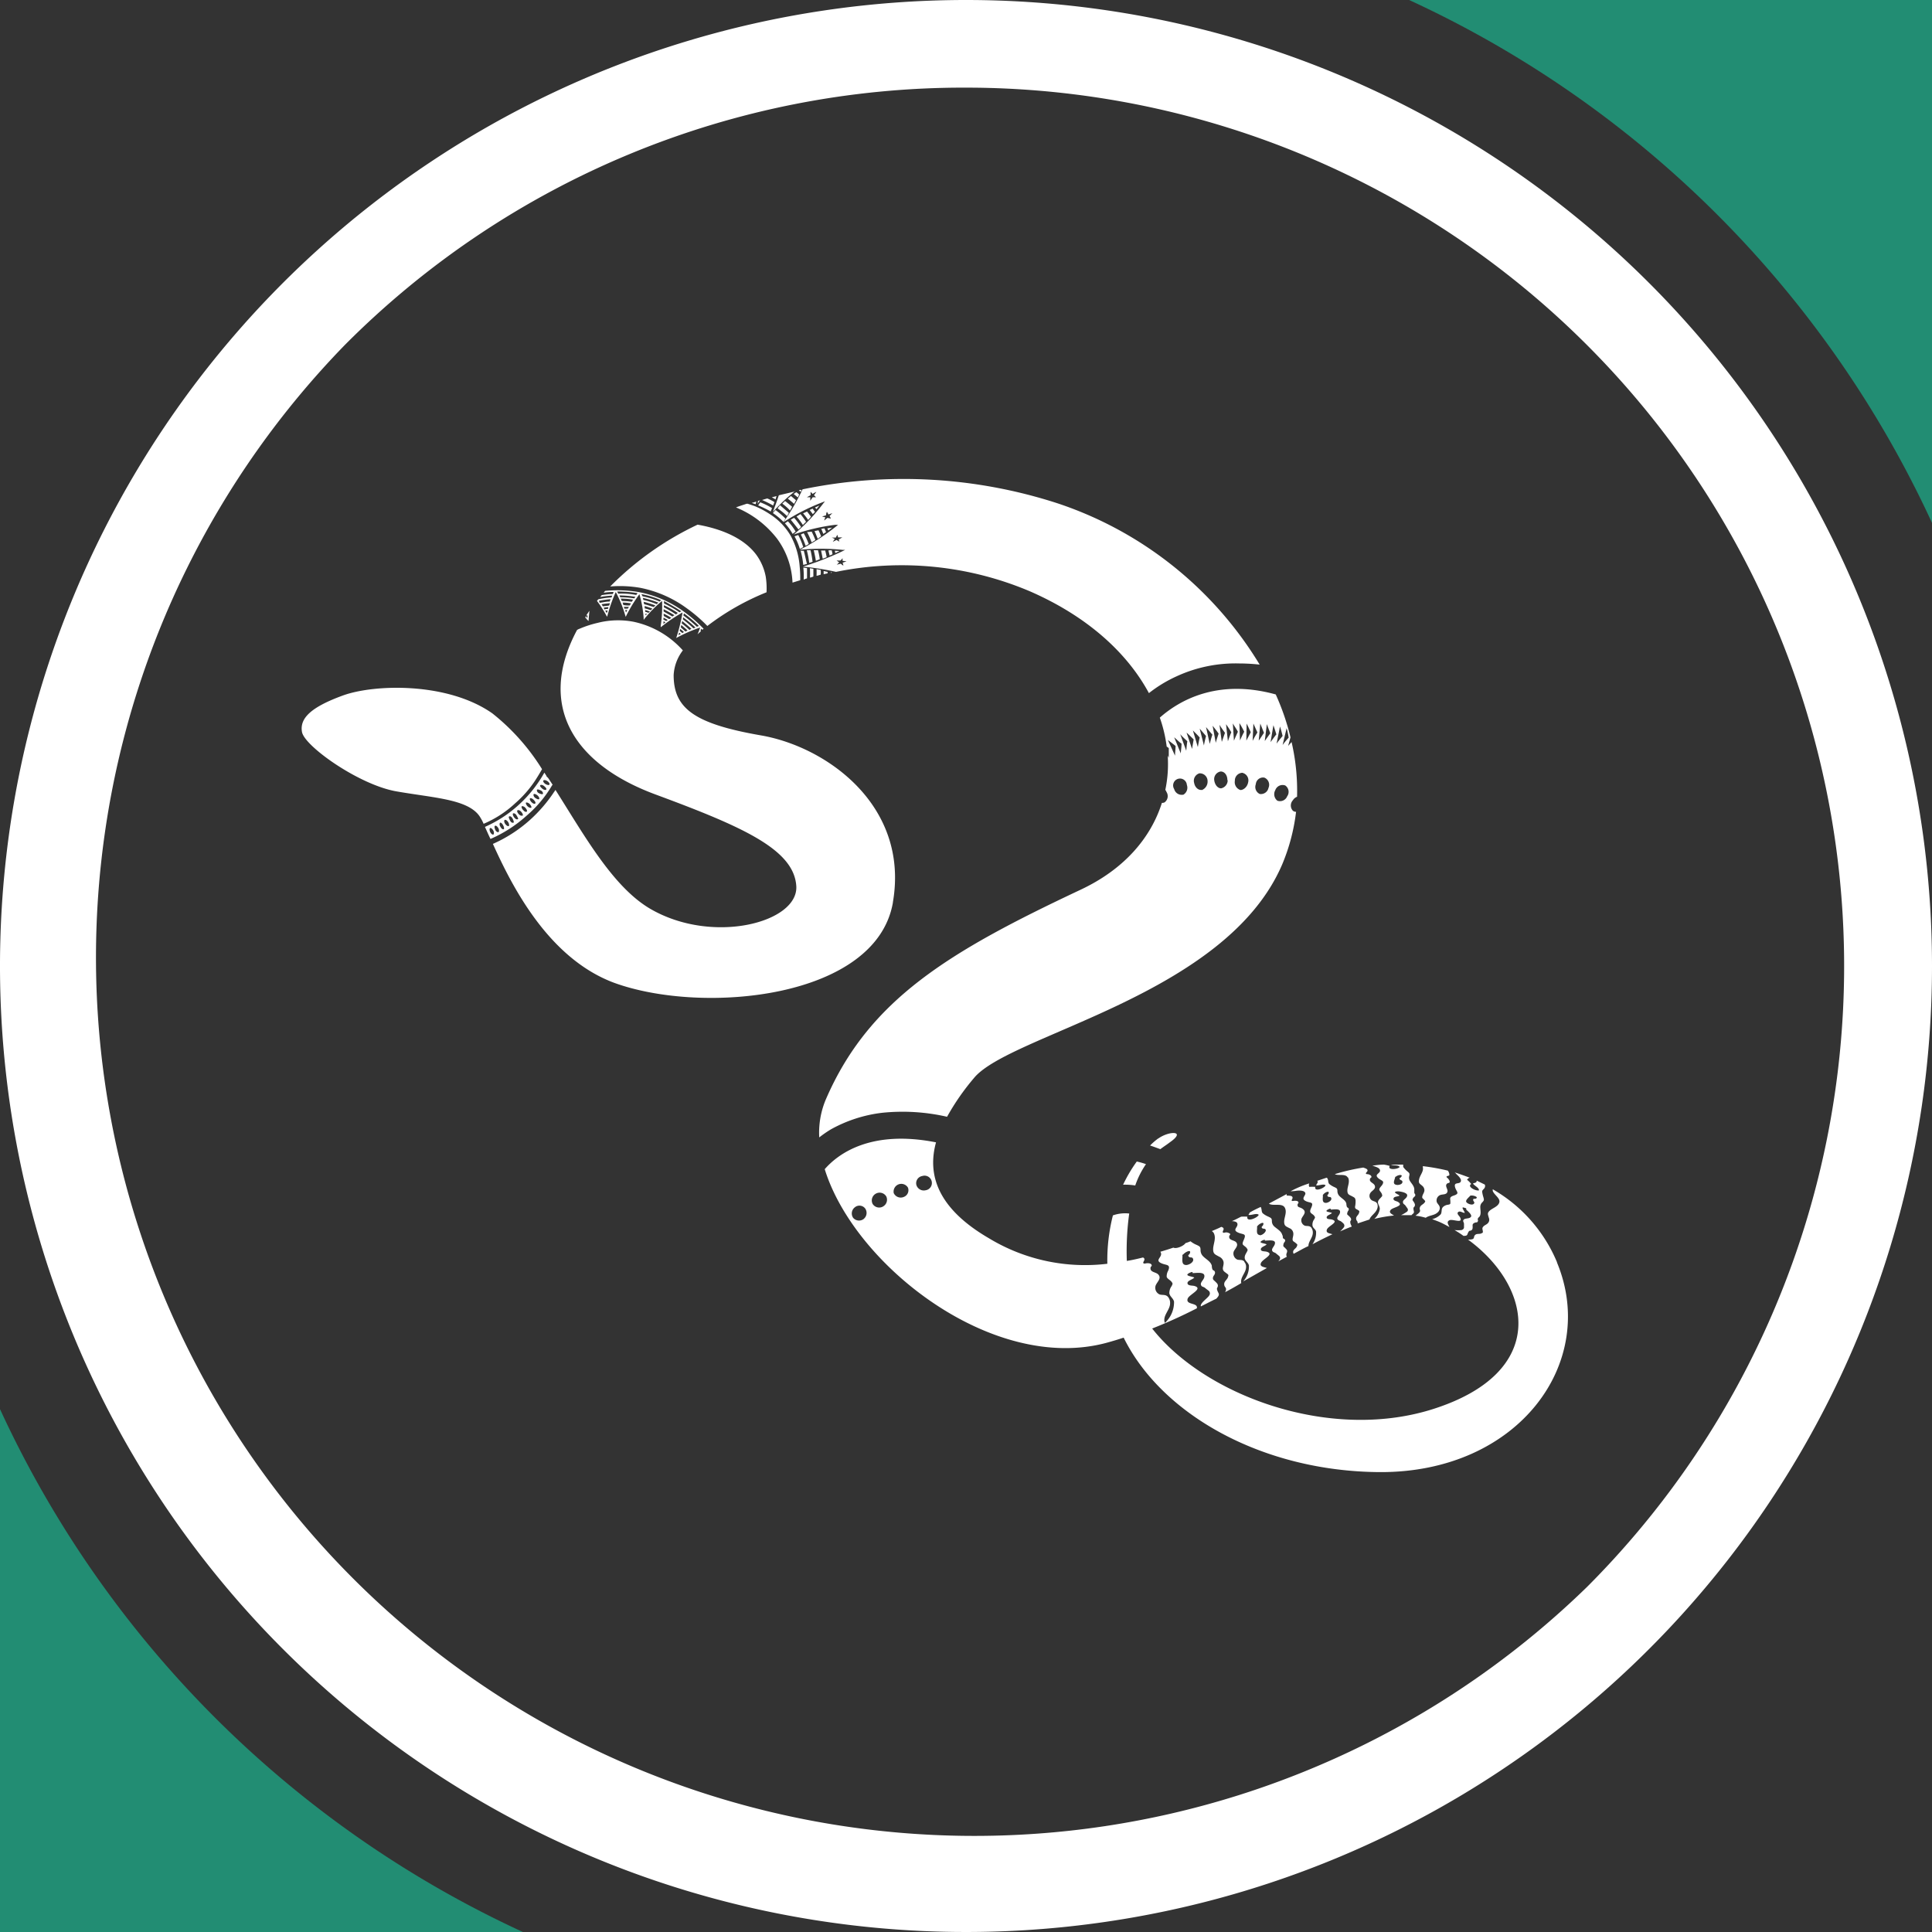
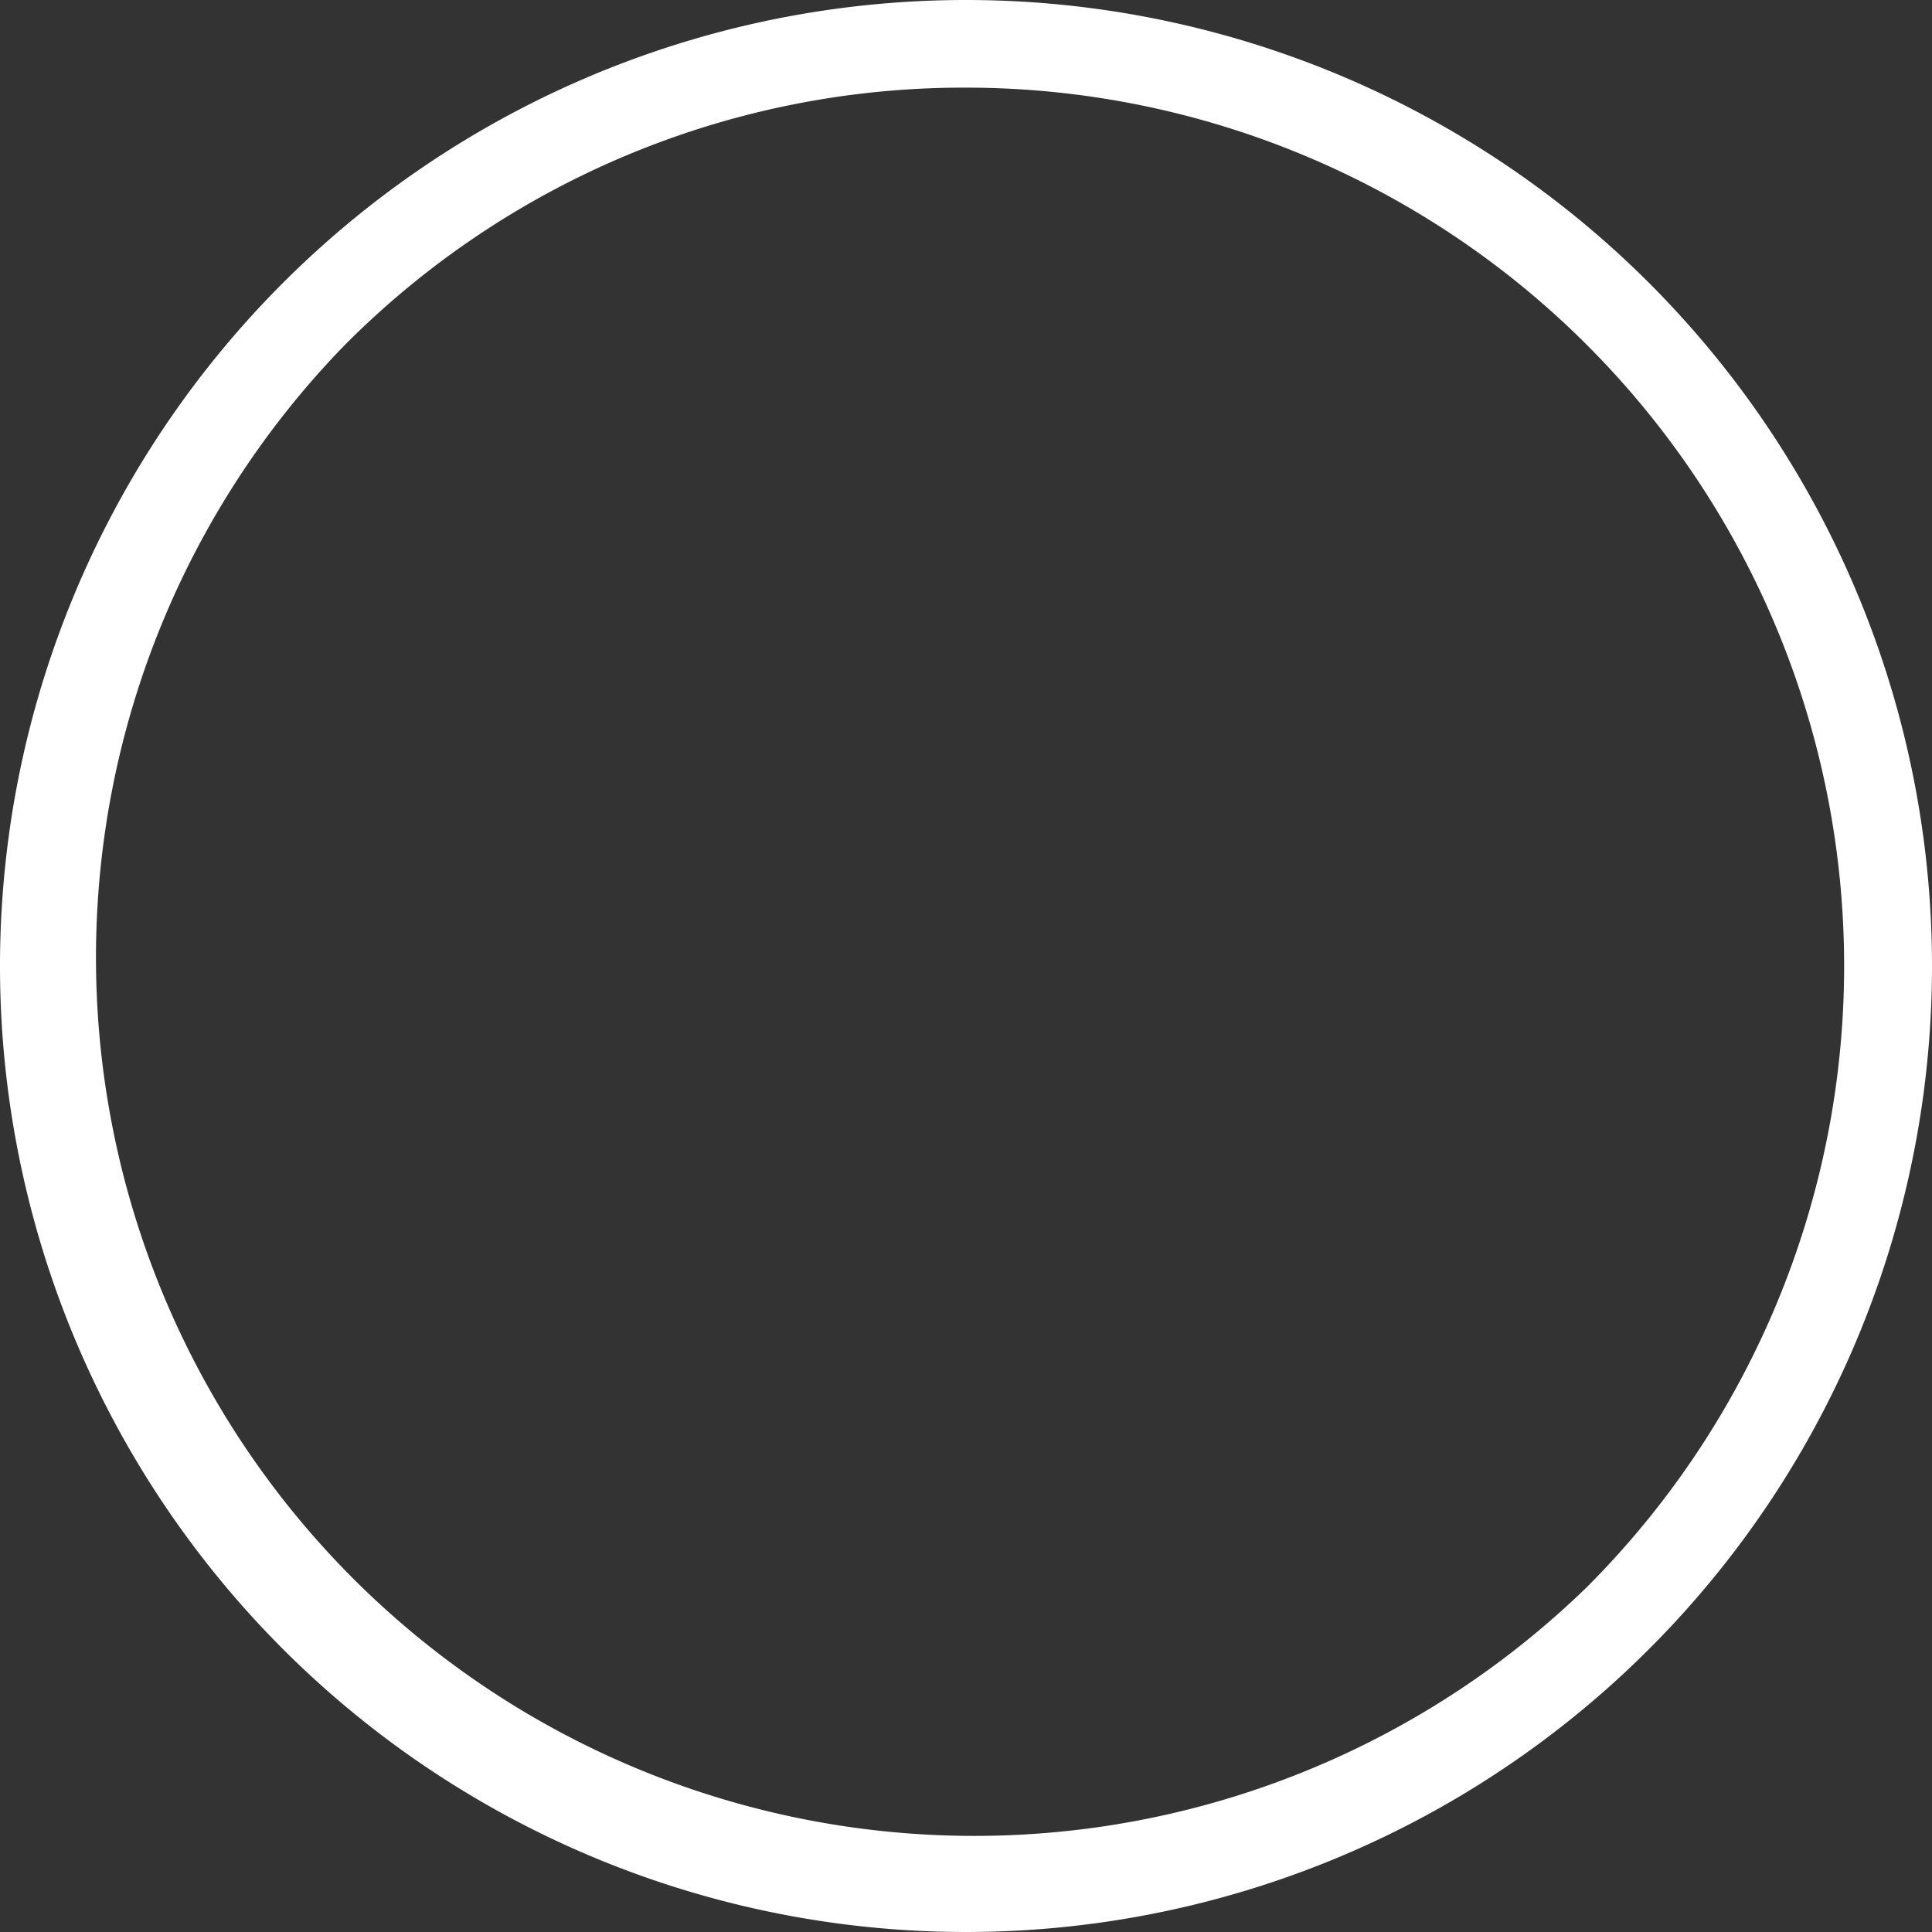
<svg xmlns="http://www.w3.org/2000/svg" viewBox="0 0 250 250">
  <rect x="0" y="0" width="250" height="250" fill="#333333" stroke="none" />
  <defs>
    <style>.cls-1{fill:#fff;}.cls-2{fill:#228d73;}</style>
  </defs>
  <g id="レイヤー_2" data-name="レイヤー 2">
    <g id="レイヤー_1-2" data-name="レイヤー 1">
-       <path class="cls-1" d="M104.43,74.84c0-.44,0-.88,0-1.33l-.48-.06A11.17,11.17,0,0,1,104,75,2.79,2.79,0,0,1,104.43,74.84Zm1.23-.34c.17,0,.37-.1.54-.14a4.22,4.22,0,0,0,0-.61l-.54-.1A8.43,8.43,0,0,1,105.66,74.5Zm-.85.24a1.51,1.51,0,0,0,.44-.14c0-.34,0-.68,0-1l-.45-.07A11.44,11.44,0,0,1,104.81,74.74Zm1.77-.44.51-.11V74l-.51-.11Zm-1.7-3.1-.48,0a11.36,11.36,0,0,1,.31,1.64l.44-.14C105.08,72.19,105,71.67,104.88,71.2Zm1,0h-.58c.1.45.21.92.27,1.37l.51-.21A7.43,7.43,0,0,0,105.83,71.16Zm-1.81.07-.47,0a10.41,10.41,0,0,1,.34,1.83l.48-.13C104.26,72.36,104.16,71.81,104,71.23Zm-1.26-1.87a8.15,8.15,0,0,1,.69,1.63l.44-.23a9,9,0,0,0-.65-1.57Zm3.44,0a6.59,6.59,0,0,0-.34-.78l-.51.1c.14.31.28.65.41,1Zm-2.62-.23a11.85,11.85,0,0,1,.62,1.46l.4-.24A9.58,9.58,0,0,0,104,69Zm.85-.24a13,13,0,0,1,.55,1.26l.48-.31c-.14-.37-.31-.75-.48-1.09A5.57,5.57,0,0,1,104.43,68.85Zm2.32,2.31h-.55c.07.34.14.68.21,1.06l.51-.2A6.54,6.54,0,0,0,106.75,71.16Zm94.7,92.15a19.56,19.56,0,0,0-8.34-9.5s0,.1,0,.21c.17.51,1,.95.85,1.49s-.85.72-1.23,1.06-.23.51-.13.92a.64.64,0,0,1-.07.65c-.17.24-.48.3-.65.51s-.1.27-.06.54,0,.24-.21.34-.54,0-.75.17-.13.34-.24.48-.47.14-.71.14c8.38,6.13,10.52,17.26-4.74,22-13.34,4.12-29.35-1.87-36.13-10.49a63.36,63.36,0,0,0,5.79-2.62v-.07c.07-.68-1.5-.34-1.19-1.19.21-.54,2.08-1.29.85-1.63-.27-.07-.85,0-.88-.35s.68-.47.88-.74c-.34-.17-1.43-.21-.58-.62.17-.07.45-.17.34,0s1.43-.24,1.54.34-.75.92-.34,1.4c.06.06.34.13.44.23s.37.28.48.38a.45.45,0,0,1,.06.58c-.2.37-1.22,1-1.09,1.43.68-.34,1.33-.68,2-1l.1-.11c.44-.51.14-.54,0-1.05-.07-.24.07-.24.1-.48s-.13-.37-.34-.58-.37-.24-.27-.61c.07-.17.27-.34.24-.58s-.24-.24-.31-.34a1.22,1.22,0,0,1-.1-.51c-.14-.55-.72-.82-1.09-1.19a1.12,1.12,0,0,1-.37-.85c0-.45-.14-.48-.48-.65a3.18,3.18,0,0,1-.82-.48,5.07,5.07,0,0,1-.65.24c-.23.38-1.22.78-1.56.58-.58.2-1.13.37-1.7.54a.34.34,0,0,1,.1.21c.1.51-.75.85-.07,1.22s1.36.11,1,1a1.47,1.47,0,0,0-.2.82c.1.27.47.41.64.65s.14.23,0,.54a1.53,1.53,0,0,0-.3.92c.07.44.51.65.61,1.09a3.64,3.64,0,0,1-1.19,2.76c-.34-.95.68-1.64.68-2.56a1.19,1.19,0,0,0-.27-.81c-.31-.34-.65-.21-1.06-.31a.93.93,0,0,1-.54-1.16c.17-.47.81-.92.34-1.43-.31-.34-1.09-.27-1-.88,0-.17.23-.17.13-.38s-.44-.2-.58-.2-.37.1-.47,0,.13-.34.13-.47a.25.25,0,0,0-.2-.27c-.68.17-1.4.34-2.08.44a35.74,35.74,0,0,1,.31-6.13,4.75,4.75,0,0,0-2.11.24,23.47,23.47,0,0,0-.72,6.26A24,24,0,0,1,128,160.25c-6.81-3.95-8-8.35-6.88-12.43-8.58-1.7-12.77,1.6-14.4,3.47,3.85,12.47,21.83,26.5,36.57,22.44.72-.2,1.43-.41,2.11-.64,4.91,9.94,17.92,17.3,33.1,17.4C196.55,190.59,206.87,176.25,201.45,163.31ZM153,162.39l.14-.1c.31-.34,1.06-.65.82-.1-.07.2-.31.2-.14.41s.44,0,.55.27c.2.44-.55.85-.92.82C152.79,163.65,153.06,162.84,153,162.39Zm-41.23-4.66a1,1,0,0,1-1.37-.14,1,1,0,0,1,.21-1.36.93.93,0,0,1,1.36.17A1,1,0,0,1,111.76,157.73Zm2.48-1.6a1,1,0,0,1-1.33-.34,1,1,0,0,1,.41-1.33,1,1,0,0,1,1.36.37A1,1,0,0,1,114.24,156.13Zm2.66-1.23a1,1,0,0,1-1.26-.51,1,1,0,0,1,1.84-.71A.93.93,0,0,1,116.9,154.9Zm2.86-.88a1,1,0,0,1-1.19-.68.94.94,0,0,1,.75-1.16.95.95,0,1,1,.44,1.84Zm58.81-2.56c0,.41-.72.48-.31.92s1,.34.55,1c-.11.13-.34.37-.34.54s.27.37.34.61.06.21-.11.41-.37.34-.4.61.27.58.23.92a2.14,2.14,0,0,1-.71,1.26,17.45,17.45,0,0,1,2.55-.44c-.27-.2-.71-.34-.44-.71s1.81-.51.95-1.06c-.17-.1-.64-.14-.57-.44s.61-.21.78-.38c-.24-.2-1-.44-.31-.54.14,0,.34,0,.24,0s1.12.1,1.06.55-.72.54-.51,1c0,.07.2.17.27.27s.2.28.27.38a.31.31,0,0,1-.07.44,5,5,0,0,1-.75.44c.45,0,.89,0,1.33,0a.08.08,0,0,0,.07-.07c.44-.31.2-.38.2-.78,0-.21.11-.17.17-.34s0-.31-.13-.52-.24-.23-.07-.51c.07-.13.27-.2.27-.37s-.13-.21-.13-.31,0-.24,0-.41c0-.44-.34-.75-.55-1.09a.83.83,0,0,1-.1-.68c.07-.34,0-.37-.24-.58a3,3,0,0,1-.54-.57,1.12,1.12,0,0,1,0-.31H180a0,0,0,0,1,0,0c.31.17.95,0,1.12.31-.24.31-1.63.44-1.29-.14a5.5,5.5,0,0,0-.75-.17c-.51,0-1,.07-1.5.14C178.13,151,178.57,151.16,178.57,151.46Zm2,.82.11-.07c.27-.2.92-.27.61.1-.1.14-.27.11-.17.28s.3.1.34.3c.07.38-.58.51-.85.41C180.13,153.16,180.51,152.62,180.54,152.28Zm-6.16.07c.31.54-.07,1.16-.07,1.7s.24.55.61.75.38.2.45.51a3.33,3.33,0,0,1-.07.85c0,.27.14.27.37.41s.21.17.14.41-.37.41-.37.68.17.34.2.51v.14l1.53-.51c.17-.51.82-.82,1-1.4a.9.9,0,0,0,0-.65c-.17-.3-.44-.27-.71-.44a.69.69,0,0,1-.17-.95c.2-.31.78-.51.54-1-.17-.31-.75-.41-.58-.85.07-.14.21-.1.17-.27s-.27-.24-.37-.28-.31,0-.34-.1.17-.24.2-.34c.07-.27-.3-.34-.54-.44a26.8,26.8,0,0,0-3.68.85h0C173.12,152.18,174.11,151.84,174.38,152.35ZM186,156.91a.77.77,0,0,0,.31-.58c0-.34-.24-.47-.38-.75a.76.76,0,0,1,.38-.92c.34-.17.95,0,1-.54,0-.34-.41-.75,0-1,.1-.07.21,0,.27-.14s-.1-.34-.17-.44-.23-.17-.23-.27.27-.11.34-.17,0-.41-.17-.62a27.13,27.13,0,0,0-3.24-.58.15.15,0,0,1,0,.11c.14.57-.34,1-.47,1.56s.07.58.37.85a.77.77,0,0,1,.31.58c0,.31-.21.51-.27.79s.06.27.24.47.17.21,0,.41-.45.27-.55.55.07.34,0,.54-.37.38-.57.55h0a7.73,7.73,0,0,1,1.32.27C184.94,157.25,185.58,157.29,186,156.91ZM107.7,74.06l-.2,0v.11A.4.4,0,0,1,107.7,74.06Zm80,81.56c-.07.2,0,.2-.31.27a1.13,1.13,0,0,0-.68.31c-.24.27-.1.61-.27.92a2.29,2.29,0,0,1-1.12.64c.37.14.75.27,1.12.44s.75.38,1.12.58c-.13-.3-.44-.68,0-.88s1.81.51,1.37-.38c-.11-.2-.48-.47-.24-.68s.61.14.85.1c-.07-.3-.61-.88,0-.64.14,0,.31.17.17.17s.89.68.62,1-.92.07-1,.51c0,.07.11.27.11.38s0,.34,0,.47-.1.27-.31.34a4.27,4.27,0,0,1-.92,0,11.51,11.51,0,0,1,1.16.75h.07c.54,0,.37-.21.61-.55.1-.17.17-.07.34-.17s.17-.27.17-.47-.06-.34.21-.48.34,0,.44-.17,0-.24,0-.34a.73.73,0,0,1,.24-.31c.24-.37.1-.82.1-1.22a.8.8,0,0,1,.28-.65c.24-.27.2-.31.13-.61a4,4,0,0,1-.17-.75c0-.24.28-.34.34-.55a.43.43,0,0,0,0-.37l-1.05-.51v.06c0,.24-.34.24-.48.31.17.31.78.51.78.89-.37.13-1.6-.48-1-.82a3.51,3.51,0,0,0-.54-.55.58.58,0,0,1,.34-.27c-.65-.24-1.3-.48-1.94-.68a1.81,1.81,0,0,1,.24.24c.37.34.71.71.51,1s-.85,0-.72.61.65.82,0,1.09c-.17.07-.48.14-.58.31S187.73,155.41,187.66,155.62Zm2.62-.92h.14c.34,0,.92.24.48.41-.17.06-.28-.07-.31.13s.2.27.14.44c-.14.35-.79.14-1-.1S190,155,190.28,154.7ZM167,154.15a5.64,5.64,0,0,0,.79-.07c.51-.06,1.05,0,1.12.31s-.58.68,0,1,1.09.07.81.78c-.06.17-.23.44-.17.65s.38.31.51.51.14.17,0,.44a1.15,1.15,0,0,0-.23.75c0,.38.41.51.47.85a2.58,2.58,0,0,1-.47,1.64c.88-.48,1.73-.89,2.58-1.3-.34-.13-.88-.13-.71-.61s1.67-1,.65-1.29c-.21-.07-.68,0-.68-.28s.54-.37.68-.58c-.28-.13-1.13-.13-.45-.47.14-.07.34-.14.28,0s1.15-.21,1.22.27-.58.75-.27,1.09a1.35,1.35,0,0,0,.34.17,2.53,2.53,0,0,1,.37.31.39.39,0,0,1,.07.47,3.34,3.34,0,0,1-.51.55c.51-.21,1-.44,1.5-.61,0-.14-.14-.24-.17-.52s.07-.2.1-.37-.1-.31-.27-.48-.31-.17-.2-.47c0-.14.2-.28.17-.45s-.21-.17-.24-.27a1.25,1.25,0,0,1-.07-.41c-.1-.44-.55-.64-.85-.95a.91.91,0,0,1-.31-.68c0-.34-.1-.38-.37-.51a2.79,2.79,0,0,1-.68-.41c-.17-.17-.11-.44-.21-.65s-.1-.13-.13-.17l-1.23.41c.2.14-.07.41-.14.58.34.07,1-.24,1.23,0-.14.37-1.5.92-1.33.2a6.46,6.46,0,0,0-.78,0,.52.52,0,0,1,0-.45A13.47,13.47,0,0,0,167,154.15Zm4.16.48.1-.1c.24-.28.82-.51.65-.07-.07.17-.24.17-.1.34s.34,0,.44.2c.17.34-.44.68-.72.65C171,155.62,171.21,155,171.18,154.63ZM146.9,153.4a11.24,11.24,0,0,1,1.39-2.76,9.79,9.79,0,0,0-1.19-.34,18.49,18.49,0,0,0-1.77,3A8.56,8.56,0,0,1,146.9,153.4ZM106.41,65l.34-.13-.24.3a23.67,23.67,0,0,1-3.81,4,26.48,26.48,0,0,1,5.38-1.26l.37,0-.3.24a27.46,27.46,0,0,1-4.67,3,26.78,26.78,0,0,1,5.52,0l.37,0-.34.17a38,38,0,0,1-5.14,2,35.41,35.41,0,0,1,4.29.68,42.51,42.51,0,0,1,25.1,2.52c7.49,3.27,12.6,8,15.39,13.17a17.37,17.37,0,0,1,3.57-2.17,18.19,18.19,0,0,1,8.11-1.67A24.89,24.89,0,0,1,163,86a48.43,48.43,0,0,0-26.15-20.87,64.51,64.51,0,0,0-33-1.81,27.7,27.7,0,0,1-2.48,4.26A26.58,26.58,0,0,1,106.41,65Zm2.72,8.21c-.1-.1-.24-.17-.34-.27l-.51.13.31-.3-.34-.24.51,0a2.44,2.44,0,0,0,.27-.3c0,.1,0,.24,0,.34l.52.07-.52.17A1.16,1.16,0,0,1,109.13,73.24Zm-.51-3.13a4.07,4.07,0,0,1-.37-.21l-.48.24c.07-.13.17-.24.24-.37a2.37,2.37,0,0,0-.38-.17l.52,0c.06-.13.13-.24.2-.37l.1.34.55,0-.48.27ZM107,66.23a2.55,2.55,0,0,1,.2.34l.51-.17-.37.37a1.8,1.8,0,0,1,.17.34l-.44-.1-.41.34c0-.14.1-.27.13-.41l-.41-.1c.17-.07.35-.1.52-.17A.89.89,0,0,1,107,66.23Zm-2.11-2.15v-.44l.27.27a3.87,3.87,0,0,1,.48-.27l-.31.44.27.27h-.44l-.31.45,0-.45h-.45ZM167.33,162a.45.45,0,0,0,.07.24c.65-.34,1.29-.72,1.91-1,0-.62.57-1.09.57-1.74a1.09,1.09,0,0,0-.2-.65c-.24-.27-.51-.17-.82-.24a.75.75,0,0,1-.44-.92c.14-.37.65-.75.27-1.15s-.85-.21-.78-.68c0-.14.17-.14.1-.31s-.34-.17-.48-.17-.3.07-.37,0,.1-.27.1-.37c0-.34-.47-.27-.75-.31a.23.23,0,0,1,0-.2l-.44.24-1.87,1s.07.07.1.07c.54.24,1.6-.14,1.94.44s-.07,1.26-.07,1.84.28.61.65.82a.79.79,0,0,1,.51.54c.1.34-.07.65-.07.92s.17.27.41.48.24.17.14.44S167.33,161.68,167.33,162Zm-1-.48c-.2-.2-.34-.2-.24-.54,0-.17.24-.31.21-.48s-.21-.2-.27-.27,0-.27-.11-.44c-.13-.48-.61-.72-1-1.06a.94.94,0,0,1-.34-.72c0-.37-.1-.4-.44-.57a2.77,2.77,0,0,1-.75-.45c-.17-.2-.1-.47-.21-.71a.15.15,0,0,0-.06-.1c-.48.23-1,.47-1.43.74,0,.11-.11.21-.14.28.37.1,1.06-.28,1.33,0-.17.41-1.64,1-1.47.24a5.49,5.49,0,0,0-.81,0c-.41.2-.79.41-1.2.58.38,0,.69.1.72.34.1.44-.65.75,0,1.09s1.19.1.88.85c-.07.2-.24.51-.2.68s.41.34.54.55.14.2,0,.47-.31.48-.27.82.44.54.54.92a2.87,2.87,0,0,1-.75,2.08l3.07-1.74c-.38-.14-1-.17-.75-.68s1.8-1.12.72-1.43c-.24-.07-.75,0-.75-.31s.57-.41.75-.64c-.31-.17-1.23-.17-.52-.52.14-.06.38-.13.28,0s1.26-.2,1.32.28-.64.81-.27,1.19c.07.07.31.13.38.2s.3.24.41.34a.36.36,0,0,1,.06.51.78.78,0,0,1-.17.21l1.13-.61a.45.45,0,0,1-.07-.24c0-.21.07-.21.1-.41S166.51,161.71,166.34,161.54Zm-3.3-1.7c-.58-.07-.31-.75-.37-1.12l.1-.11c.27-.3.92-.58.68-.06-.07.17-.27.2-.14.37s.38,0,.48.24S163.35,159.87,163,159.84Zm-2,3.44c-.27-.31-.58-.17-.92-.27a.86.86,0,0,1-.48-1c.14-.4.72-.81.31-1.26-.27-.27-.95-.23-.88-.74,0-.17.2-.17.1-.35a.87.87,0,0,0-.51-.17c-.14,0-.34.11-.41,0s.1-.31.1-.44-.14-.24-.31-.27c-.4.2-.81.37-1.22.54a.91.91,0,0,1,.24.24c.37.68-.07,1.46-.07,2.11s.3.68.75.95a1,1,0,0,1,.58.62c.1.37-.11.75-.07,1s.2.34.48.55.27.2.17.51-.48.51-.48.88.24.41.24.65a.68.68,0,0,1-.14.41c.72-.38,1.43-.78,2.11-1.19-.17-.75.62-1.33.62-2.08A.88.88,0,0,0,161,163.28Zm-53-92,.06.31.55-.27ZM97.86,64.9a3.86,3.86,0,0,1-.58.17,3.39,3.39,0,0,0,.51.17Zm.21-.07c0,.14,0,.31-.07.44a3.77,3.77,0,0,1,.34-.51A.67.67,0,0,0,98.07,64.83Zm2.48,4.87a10.28,10.28,0,0,1,2,5.69l1-.31a14.47,14.47,0,0,0-.07-1.74,9.8,9.8,0,0,0-1.16-4,8.22,8.22,0,0,0-2.72-2.82,11,11,0,0,0-1.87-1c-.35-.13-.69-.24-1-.34a.14.14,0,0,1-.1,0c-.48.17-.95.3-1.39.48A12.91,12.91,0,0,1,100.55,69.7Zm-.82-3.51.17-.44A8.48,8.48,0,0,0,98.37,65l-.27.4A13.06,13.06,0,0,1,99.73,66.19Zm.75-2c-.2.07-.41.1-.61.17a2.48,2.48,0,0,1,.48.27Zm-.27.78a7.23,7.23,0,0,0-.92-.47c-.24.06-.44.13-.68.2a13.56,13.56,0,0,1,1.43.71ZM82.88,76.07a15.14,15.14,0,0,1,6,2.65A19.19,19.19,0,0,1,91.53,81a32.63,32.63,0,0,1,7.66-4.36,10.11,10.11,0,0,0-.1-2,7,7,0,0,0-1.23-2.86c-1.91-2.56-5.45-3.51-7.59-3.89a39.71,39.71,0,0,0-11.31,8A15.36,15.36,0,0,1,82.88,76.07Zm67,71.24a7.93,7.93,0,0,0-1.06.92c.41.13.85.3,1.33.47.44-.34.88-.61,1.22-.88C153.57,146.29,151.29,146.32,149.9,147.31ZM76.17,80.36v-.21l.1-1.12-.41.61.17,0L76,80l-.17-.27a1.51,1.51,0,0,0-.1.17c.1.1.2.24.3.34Zm2.38-.55.07-.2a18.81,18.81,0,0,1,1.06-3,15.78,15.78,0,0,1,1.22,3l.07.21.1-.21a19.3,19.3,0,0,1,1.67-2.72A14.71,14.71,0,0,1,83.29,80v.21l.13-.17a15.61,15.61,0,0,1,2.25-2.28,17,17,0,0,1-.17,3.2l0,.2.17-.13a21.12,21.12,0,0,1,2.65-1.78,21.92,21.92,0,0,1-.75,3.1l-.07.21.18-.1a19.62,19.62,0,0,1,2.92-1.26,8.8,8.8,0,0,1-.34.88c.14-.14.31-.27.45-.41l-.07-.07.1-.27c0,.07.1.1.14.17a.63.63,0,0,1,.17-.13,18.67,18.67,0,0,0-2.59-2.25,14.55,14.55,0,0,0-5.72-2.49,16.48,16.48,0,0,0-4.43-.17c-.07.07-.14.17-.2.24a8,8,0,0,1,1.29-.1l-.1.27c-.48,0-1,.07-1.43.14-.07.06-.14.17-.21.24a12,12,0,0,1,1.57-.18l-.1.24a10.67,10.67,0,0,0-1.71.24,1.57,1.57,0,0,0-.17.21,14.43,14.43,0,0,1,1.2,1.87Zm9.23,2.39.1-.34c.07.06.14.1.21.17C88,82.09,87.88,82.13,87.78,82.2Zm.51-.28c-.1-.1-.24-.2-.34-.3l.07-.24c.17.14.34.27.48.41Zm.41-.2-.61-.54.07-.31c.27.24.57.48.81.71Zm.51-.2a11.74,11.74,0,0,0-1-.86l.07-.3c.41.34.82.68,1.19,1Zm-.71-2.15A15.51,15.51,0,0,1,90.44,81l-.27.1a18.67,18.67,0,0,0-1.74-1.46Zm-.11.51A14.32,14.32,0,0,1,90,81.21l-.27.1a14.66,14.66,0,0,0-1.36-1.16Zm-.92-.37a14.49,14.49,0,0,0-1.56-.92v-.28a15,15,0,0,1,1.8,1Zm.69-.41-.24.13a15.35,15.35,0,0,0-2-1.15v-.31C86.66,78.18,87.44,78.62,88.16,79.1Zm-2.29-.27a15.74,15.74,0,0,1,1.4.78l-.27.17c-.38-.24-.75-.44-1.13-.65Zm0,.57a8.74,8.74,0,0,1,1,.55l-.27.17-.71-.41Zm0,.52.54.3-.2.14a3.24,3.24,0,0,1-.38-.21Zm0,.47.24.14-.27.2Zm-2.35-.64,0-.35a2.17,2.17,0,0,0,.24.07C83.59,79.54,83.49,79.64,83.42,79.75Zm.38-.45a1.76,1.76,0,0,0-.41-.13l0-.24.62.2Zm.3-.34a7.75,7.75,0,0,0-.78-.24l0-.3a10.68,10.68,0,0,1,1,.34Zm.38-.41c-.41-.13-.82-.27-1.23-.37l-.07-.31a13,13,0,0,1,1.54.48Zm.41-.37a11.66,11.66,0,0,0-1.74-.55l-.07-.27a15.53,15.53,0,0,1,2,.61Zm.58-.55-.21.21a12.27,12.27,0,0,0-2.21-.68L83,76.88A11.8,11.8,0,0,1,85.47,77.63ZM81,79.27l-.1-.34.27,0Zm.24-.51c-.13,0-.3,0-.44,0l-.07-.23c.21,0,.41,0,.65,0Zm.24-.41c-.27,0-.54,0-.82-.07l-.1-.31a5.68,5.68,0,0,1,1.09.11Zm.27-.48a8,8,0,0,0-1.29-.1l-.14-.31a8.58,8.58,0,0,1,1.6.14Zm.31-.44a11.26,11.26,0,0,0-1.8-.14l-.11-.24a13.28,13.28,0,0,1,2.08.18Zm.44-.68-.17.24A9.88,9.88,0,0,0,80,76.82l-.14-.28A16.16,16.16,0,0,1,82.5,76.75Zm-5,1A12.07,12.07,0,0,1,79,77.53l-.1.31c-.45,0-.85.1-1.3.17Zm.34.44c.38-.07.72-.1,1.09-.14l-.1.31-.82.1Zm.28.44a4.07,4.07,0,0,1,.61-.07l-.07.24c-.14,0-.31,0-.44.07Zm.51.38-.11.34L78.31,79C78.42,79,78.48,79,78.59,79Zm29-7.8h-.41c0,.24.1.44.13.68l.38-.17Zm-4.7-7.63-2.15.51c-.24.75-.51,1.46-.78,2.18A21.4,21.4,0,0,1,102.87,63.57Zm-31.4,38c-.17-.27-.34-.51-.51-.78s-.34-.31-.31-.41v0c-.1-.14-.17-.27-.27-.41A16.61,16.61,0,0,1,67,104.26,16.15,16.15,0,0,1,62.75,107c.21.44.44,1,.72,1.56a17.14,17.14,0,0,0,4.66-3A15.45,15.45,0,0,0,71.47,101.57ZM70.31,101c.07-.1.31-.06.51.07s.34.34.28.45-.31.06-.52-.07S70.24,101.1,70.31,101Zm-.41.62c.07-.1.31-.07.51.1s.34.34.28.44-.31.07-.51-.1S69.84,101.71,69.9,101.61Zm-.41.58c.07-.11.31,0,.52.1s.3.37.23.44-.3,0-.51-.1S69.43,102.29,69.49,102.19Zm-.44.58c.07-.11.31,0,.48.13s.31.38.24.48-.31,0-.51-.14S69,102.87,69.05,102.77Zm-.47.54c.06-.1.3,0,.47.17s.31.38.21.48-.31,0-.48-.17S68.51,103.41,68.58,103.31Zm-.52.55c.07-.07.31,0,.48.17s.27.4.21.47-.31,0-.48-.17S68,103.92,68.06,103.86ZM63.81,108c-.1,0-.27-.1-.38-.34s-.1-.47,0-.51.28.1.41.34S63.91,108,63.81,108Zm.68-.34c-.1.07-.31-.06-.41-.3s-.14-.48,0-.51.27.1.4.3S64.59,107.64,64.49,107.7Zm.68-.37c-.1.07-.31-.07-.41-.31a.48.48,0,0,1-.07-.51c.11-.07.28.07.41.31S65.27,107.26,65.17,107.33Zm.65-.41c-.11.07-.31-.07-.45-.27s-.17-.45-.06-.51.3.06.44.27S65.92,106.85,65.82,106.92Zm.61-.44c-.1.07-.31,0-.44-.28s-.21-.44-.11-.51.31,0,.45.28S66.53,106.41,66.43,106.48ZM67,106c-.1.07-.3,0-.47-.23s-.21-.45-.14-.51.31,0,.44.23S67.14,106,67,106Zm.58-.47c-.1.07-.3,0-.48-.21s-.23-.41-.13-.47.31,0,.48.2S67.72,105.46,67.62,105.56Zm.1-.72c-.17-.2-.23-.41-.17-.47s.31,0,.48.2.27.41.17.48S67.89,105.05,67.72,104.84ZM114.1,144a25.76,25.76,0,0,1,8.45.51,30.78,30.78,0,0,1,3.47-5c4.63-5.69,32.63-10.63,39.91-27.69a25.17,25.17,0,0,0,1.78-6.77.66.66,0,0,1-.41-.14,1,1,0,0,1,0-1.36,1.11,1.11,0,0,1,.54-.45,28.05,28.05,0,0,0-.71-7.08c-.14.17-.31.34-.45.51l.31-1.12a31.18,31.18,0,0,0-1.91-5.55c-7.66-2.11-12.6.88-15,3a18.22,18.22,0,0,1,.89,3.75,1.46,1.46,0,0,1,.27.2c0,.41,0,.85,0,1.26l-.14-.31a16.15,16.15,0,0,1-.31,4.46.53.53,0,0,1,.14.24,1,1,0,0,1-.24,1.37.68.68,0,0,1-.34.06c-1.46,4.6-4.94,8.62-10.52,11.24-17,8-27.41,14.2-33,27.21a11.06,11.06,0,0,0-.82,4.84,14.21,14.21,0,0,1,1.54-1.06A18,18,0,0,1,114.1,144Zm39-41.17a1,1,0,0,1-1.16-.72.89.89,0,1,1,1.64-.54A1.05,1.05,0,0,1,153.06,102.87Zm2.42-.62c-.44.07-.89-.3-1-.91a1,1,0,0,1,.68-1.23,1,1,0,0,1,1.06,1A1.18,1.18,0,0,1,155.48,102.25Zm3.34-1.29a1.06,1.06,0,0,1-.85,1.09c-.45,0-.82-.48-.89-1.06a1,1,0,0,1,.85-1.12C158.48,99.84,158.85,100.35,158.82,101Zm7.69,2.15a1,1,0,0,1-1.26.54,1.07,1.07,0,0,1-.27-1.36,1,1,0,0,1,1.29-.61A1,1,0,0,1,166.51,103.11Zm.24-7.67c-.27.31-.54.62-.82,1l.52-2.18A9.42,9.42,0,0,1,166.75,95.44Zm-1.16-1.39c.14.41.24.82.34,1.22-.27.34-.54.65-.78,1Zm-.85-.17c.14.41.27.81.38,1.19-.28.34-.51.68-.75,1Zm-.85-.14c.14.41.31.78.44,1.19l-.71,1Zm-.85-.07c.17.41.31.79.48,1.2-.24.34-.45.71-.68,1Zm.54,7a1,1,0,0,1,.52,1.33,1,1,0,0,1-1.13.78,1,1,0,0,1-.51-1.26A.94.94,0,0,1,163.58,100.62Zm-1.43-7,.52,1.15a10.58,10.58,0,0,0-.62,1.09Zm-.88,0c.2.38.37.75.54,1.12-.2.38-.4.75-.57,1.09ZM161,94.69c-.21.38-.38.75-.55,1.13l-.07-2.25A9.69,9.69,0,0,1,161,94.69Zm-.21,5.32a1,1,0,0,1,.72,1.22c-.1.58-.58,1-1,1a1.07,1.07,0,0,1-.72-1.2A1,1,0,0,1,160.79,100Zm-.61-5.32c-.17.38-.34.75-.51,1.16l-.14-2.24C159.74,94,160,94.32,160.18,94.69Zm-.85.07c-.17.38-.31.79-.44,1.16l-.24-2.21C158.89,94.05,159.12,94.39,159.33,94.76Zm-.82.07L158.1,96l-.3-2.21C158,94.12,158.27,94.49,158.51,94.83Zm-.82.1c-.13.41-.27.79-.37,1.19l-.41-2.21C157.18,94.25,157.46,94.59,157.69,94.93Zm-.81.14c-.14.41-.24.82-.34,1.19l-.48-2.18C156.33,94.42,156.6,94.73,156.88,95.07Zm-.82.17c-.1.41-.21.82-.27,1.23l-.55-2.18C155.51,94.59,155.79,94.93,156.06,95.24Zm-.82.2c-.1.41-.17.82-.24,1.23l-.64-2.15C154.66,94.83,155,95.14,155.24,95.44Zm-.78.24-.21,1.23-.71-2.11C153.85,95.07,154.15,95.38,154.46,95.68Zm-.82.24c-.07.41-.1.82-.14,1.23L152.72,95C153,95.34,153.37,95.65,153.64,95.92Zm-.75.31c0,.41-.07.85-.1,1.26l-.85-2.08C152.24,95.65,152.55,96,152.89,96.23Zm-1.77-.48c.34.27.68.51,1,.78,0,.41-.07.85-.07,1.26Zm-35.58,21c2.14-12.43-8.48-20.1-17.07-21.59s-11.3-3.48-11.3-7.8a5.75,5.75,0,0,1,1.19-3.2A11.85,11.85,0,0,0,82,80.46a10.71,10.71,0,0,0-4.67.14,13.54,13.54,0,0,0-2.31.75,1.41,1.41,0,0,0-.35.17c-5.14,9.6-.68,17.3,10.22,21.31,11.24,4.16,17.84,7.09,18.15,11.82s-10.86,7.66-18.93,2.93c-4.8-2.83-8.45-9.4-12.23-15.36-.07.07-.1.17-.17.24a19,19,0,0,1-3.1,3.61,18.13,18.13,0,0,1-4.83,3.13c2.45,5.42,7.18,14.85,15.76,18C91,131.34,113.36,129.23,115.54,116.8ZM69.32,100.89c.28-.44.55-.88.82-1.36a28.14,28.14,0,0,0-6.43-7.22C57.88,88.22,48.38,88.53,44.36,90s-5.62,2.9-5.28,4.73,7.36,6.82,12.2,7.67,9.22,1,10.76,3.2a6.22,6.22,0,0,1,.54,1,14,14,0,0,0,4.09-2.66A14.46,14.46,0,0,0,69.32,100.89Zm36.14-34.66-.31-.41-.38.17c.14.17.28.37.41.54Zm-2.39.61a7.77,7.77,0,0,1,.82,1.09l.41-.41a9.86,9.86,0,0,0-.72-1Zm-.75.41c.34.41.65.81,1,1.26l.34-.31a10.24,10.24,0,0,0-.89-1.19C102.59,67.08,102.46,67.18,102.32,67.25Zm-.75.47a7.5,7.5,0,0,1,1,1.37l.38-.31a7.07,7.07,0,0,0-1-1.33Zm5.11.65-.41.07c.1.2.17.41.27.65l.35-.24C106.82,68.68,106.75,68.54,106.68,68.37Zm-3.44-4,.17-.38a2.44,2.44,0,0,0-.37-.3l-.34.23Zm3.82,4a2.29,2.29,0,0,0,.13.27l.48-.37Zm-3.14-1.94a6.82,6.82,0,0,1,.65.85l.37-.41c-.17-.24-.34-.48-.51-.68Zm-3.3-.65a10.09,10.09,0,0,1,1.23,1l.23-.41c-.37-.34-.75-.64-1.15-1Zm-.61.61a8.87,8.87,0,0,1,1.36,1.13l.27-.41A10.1,10.1,0,0,0,100.35,66Zm3.71-3c-.1,0-.24,0-.34.06a0,0,0,0,0,0,0c.07.07.17.13.24.2ZM103,64.73l-.65-.55-.41.34c.27.21.55.45.82.68Zm-1.77.44a6.42,6.42,0,0,1,1,.89l.27-.48c-.3-.27-.61-.51-.91-.75Zm4.22.48.2.24.38-.48A5.5,5.5,0,0,1,105.49,65.65Z" />
      <path class="cls-1" d="M125,11.34a113.66,113.66,0,0,1,80.37,194A113.66,113.66,0,0,1,44.63,44.63,112.91,112.91,0,0,1,125,11.34M125,0A125,125,0,1,0,250,125,125,125,0,0,0,125,0Z" />
-       <path class="cls-2" d="M250,67.66V0H182.34A138.07,138.07,0,0,1,250,67.66Z" />
-       <path class="cls-2" d="M0,182.34V250H67.66A138.07,138.07,0,0,1,0,182.34Z" />
    </g>
  </g>
</svg>